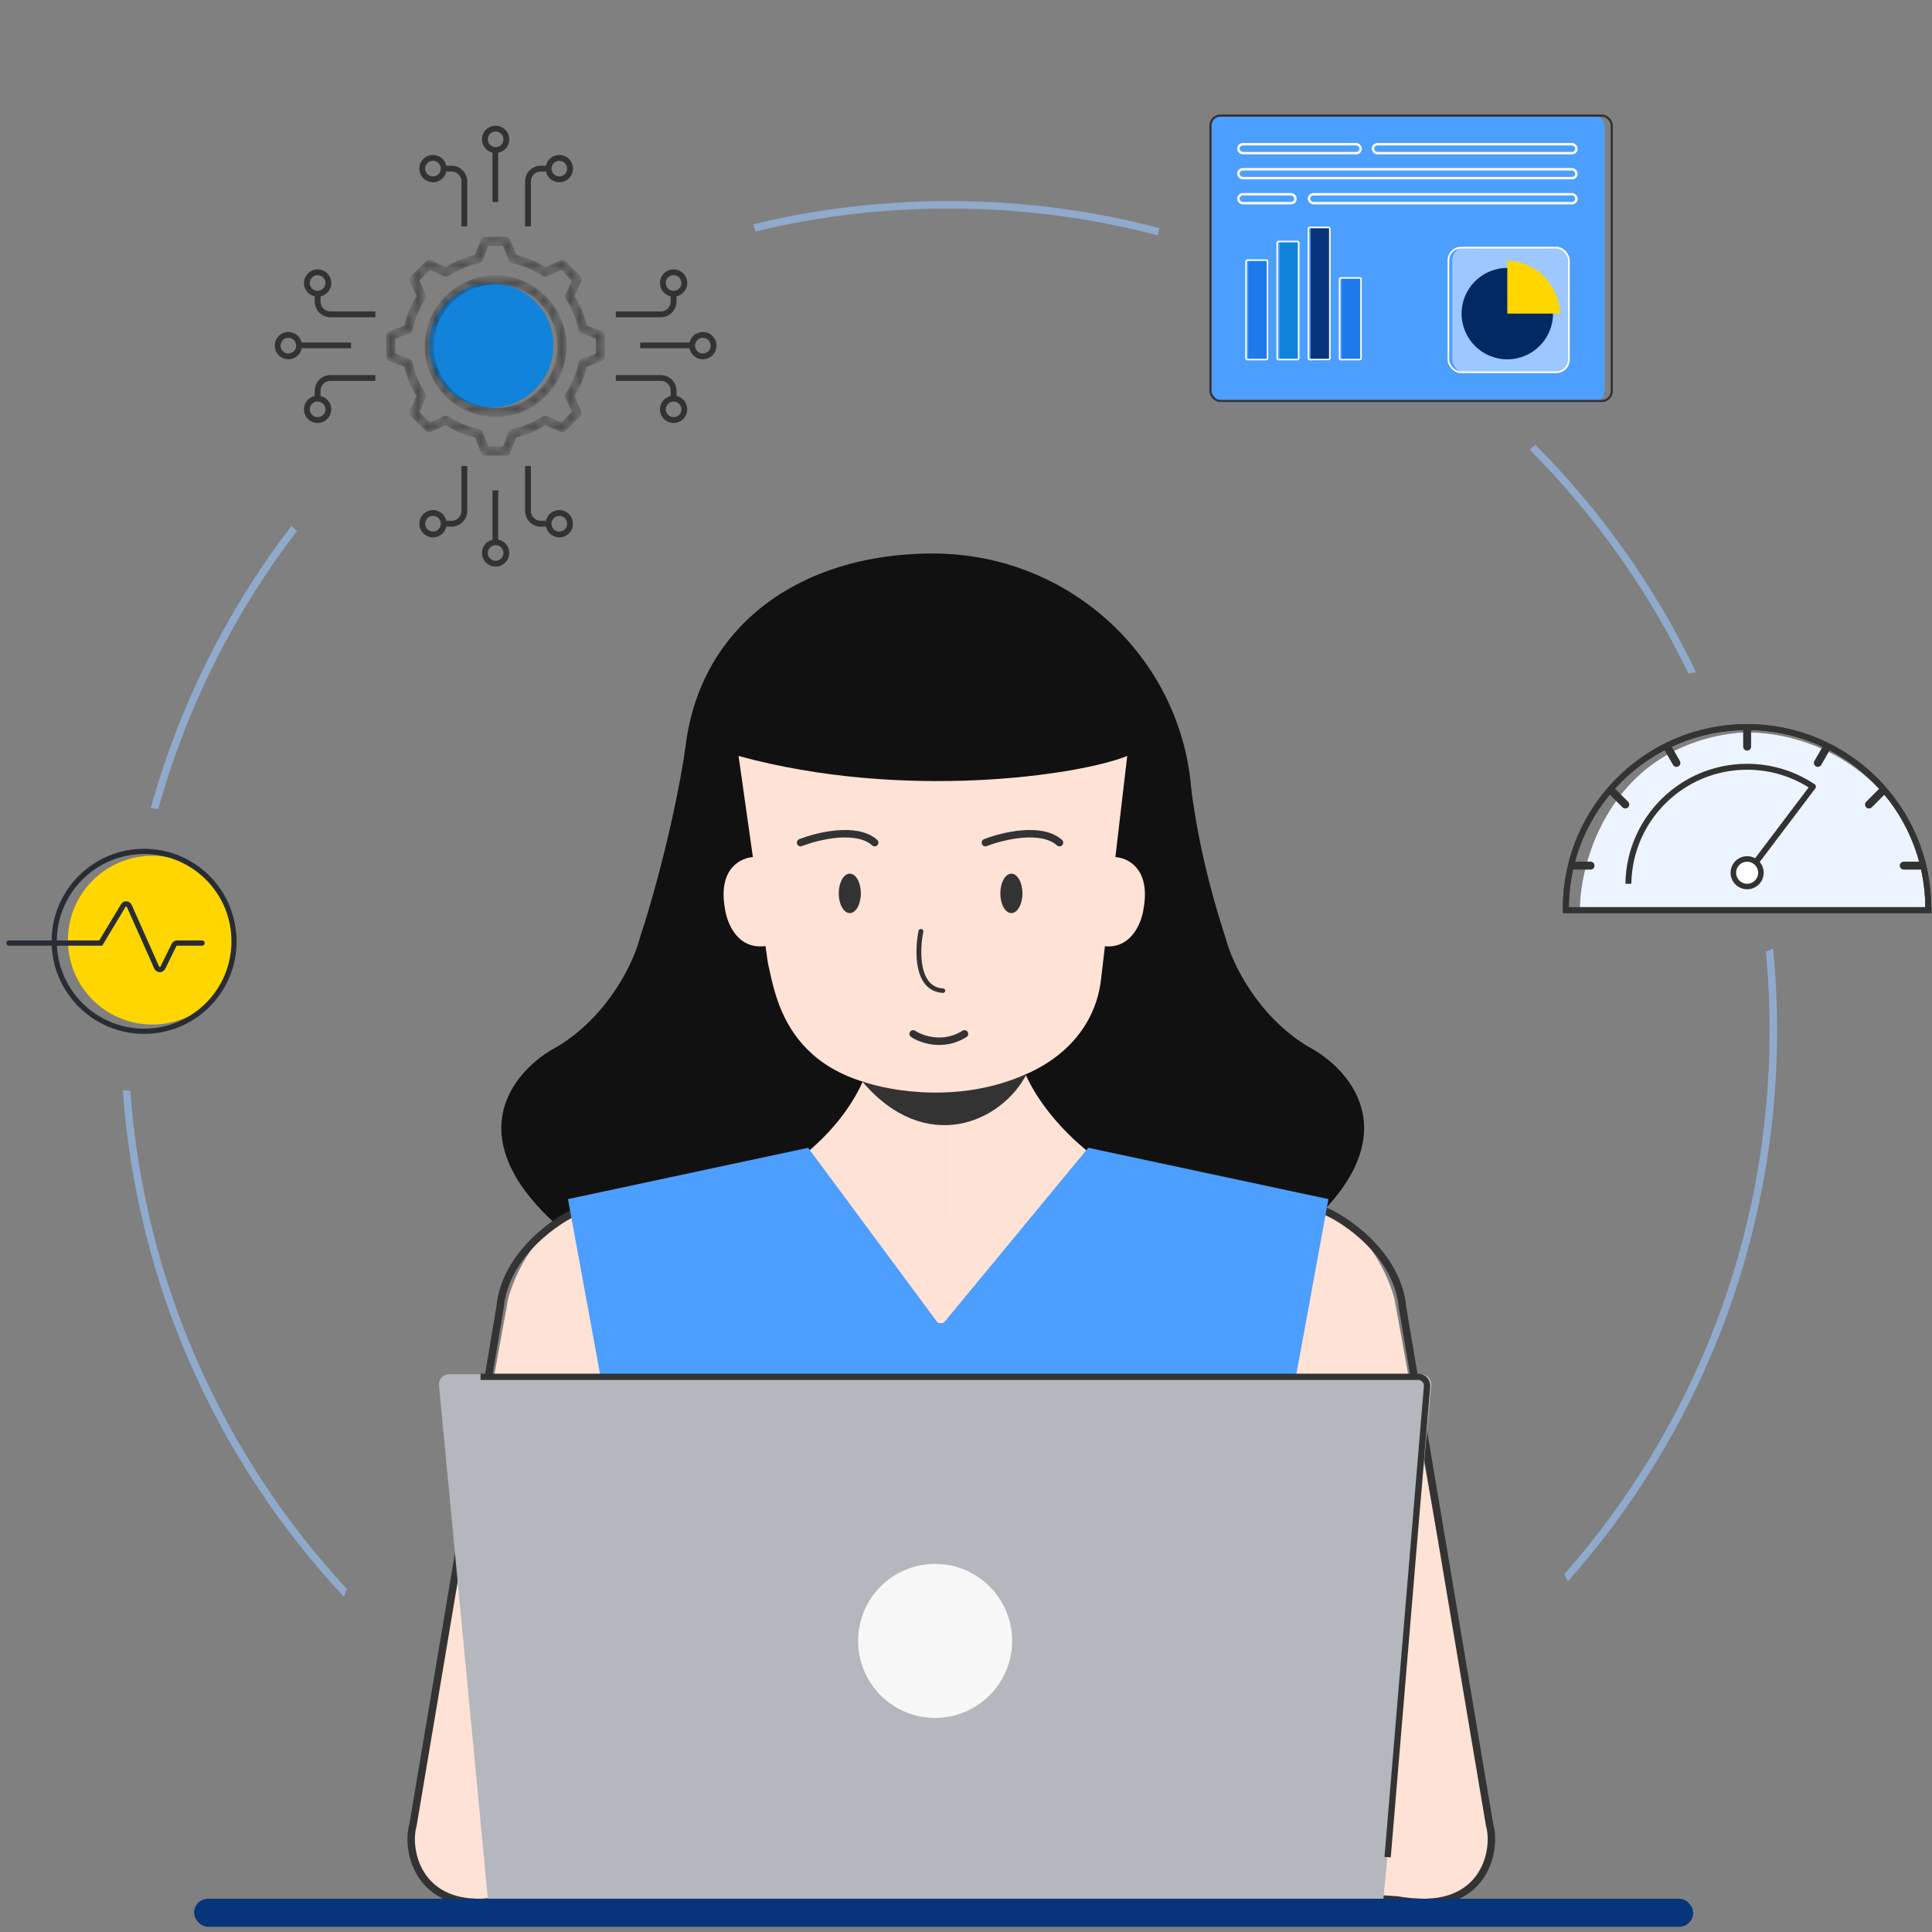
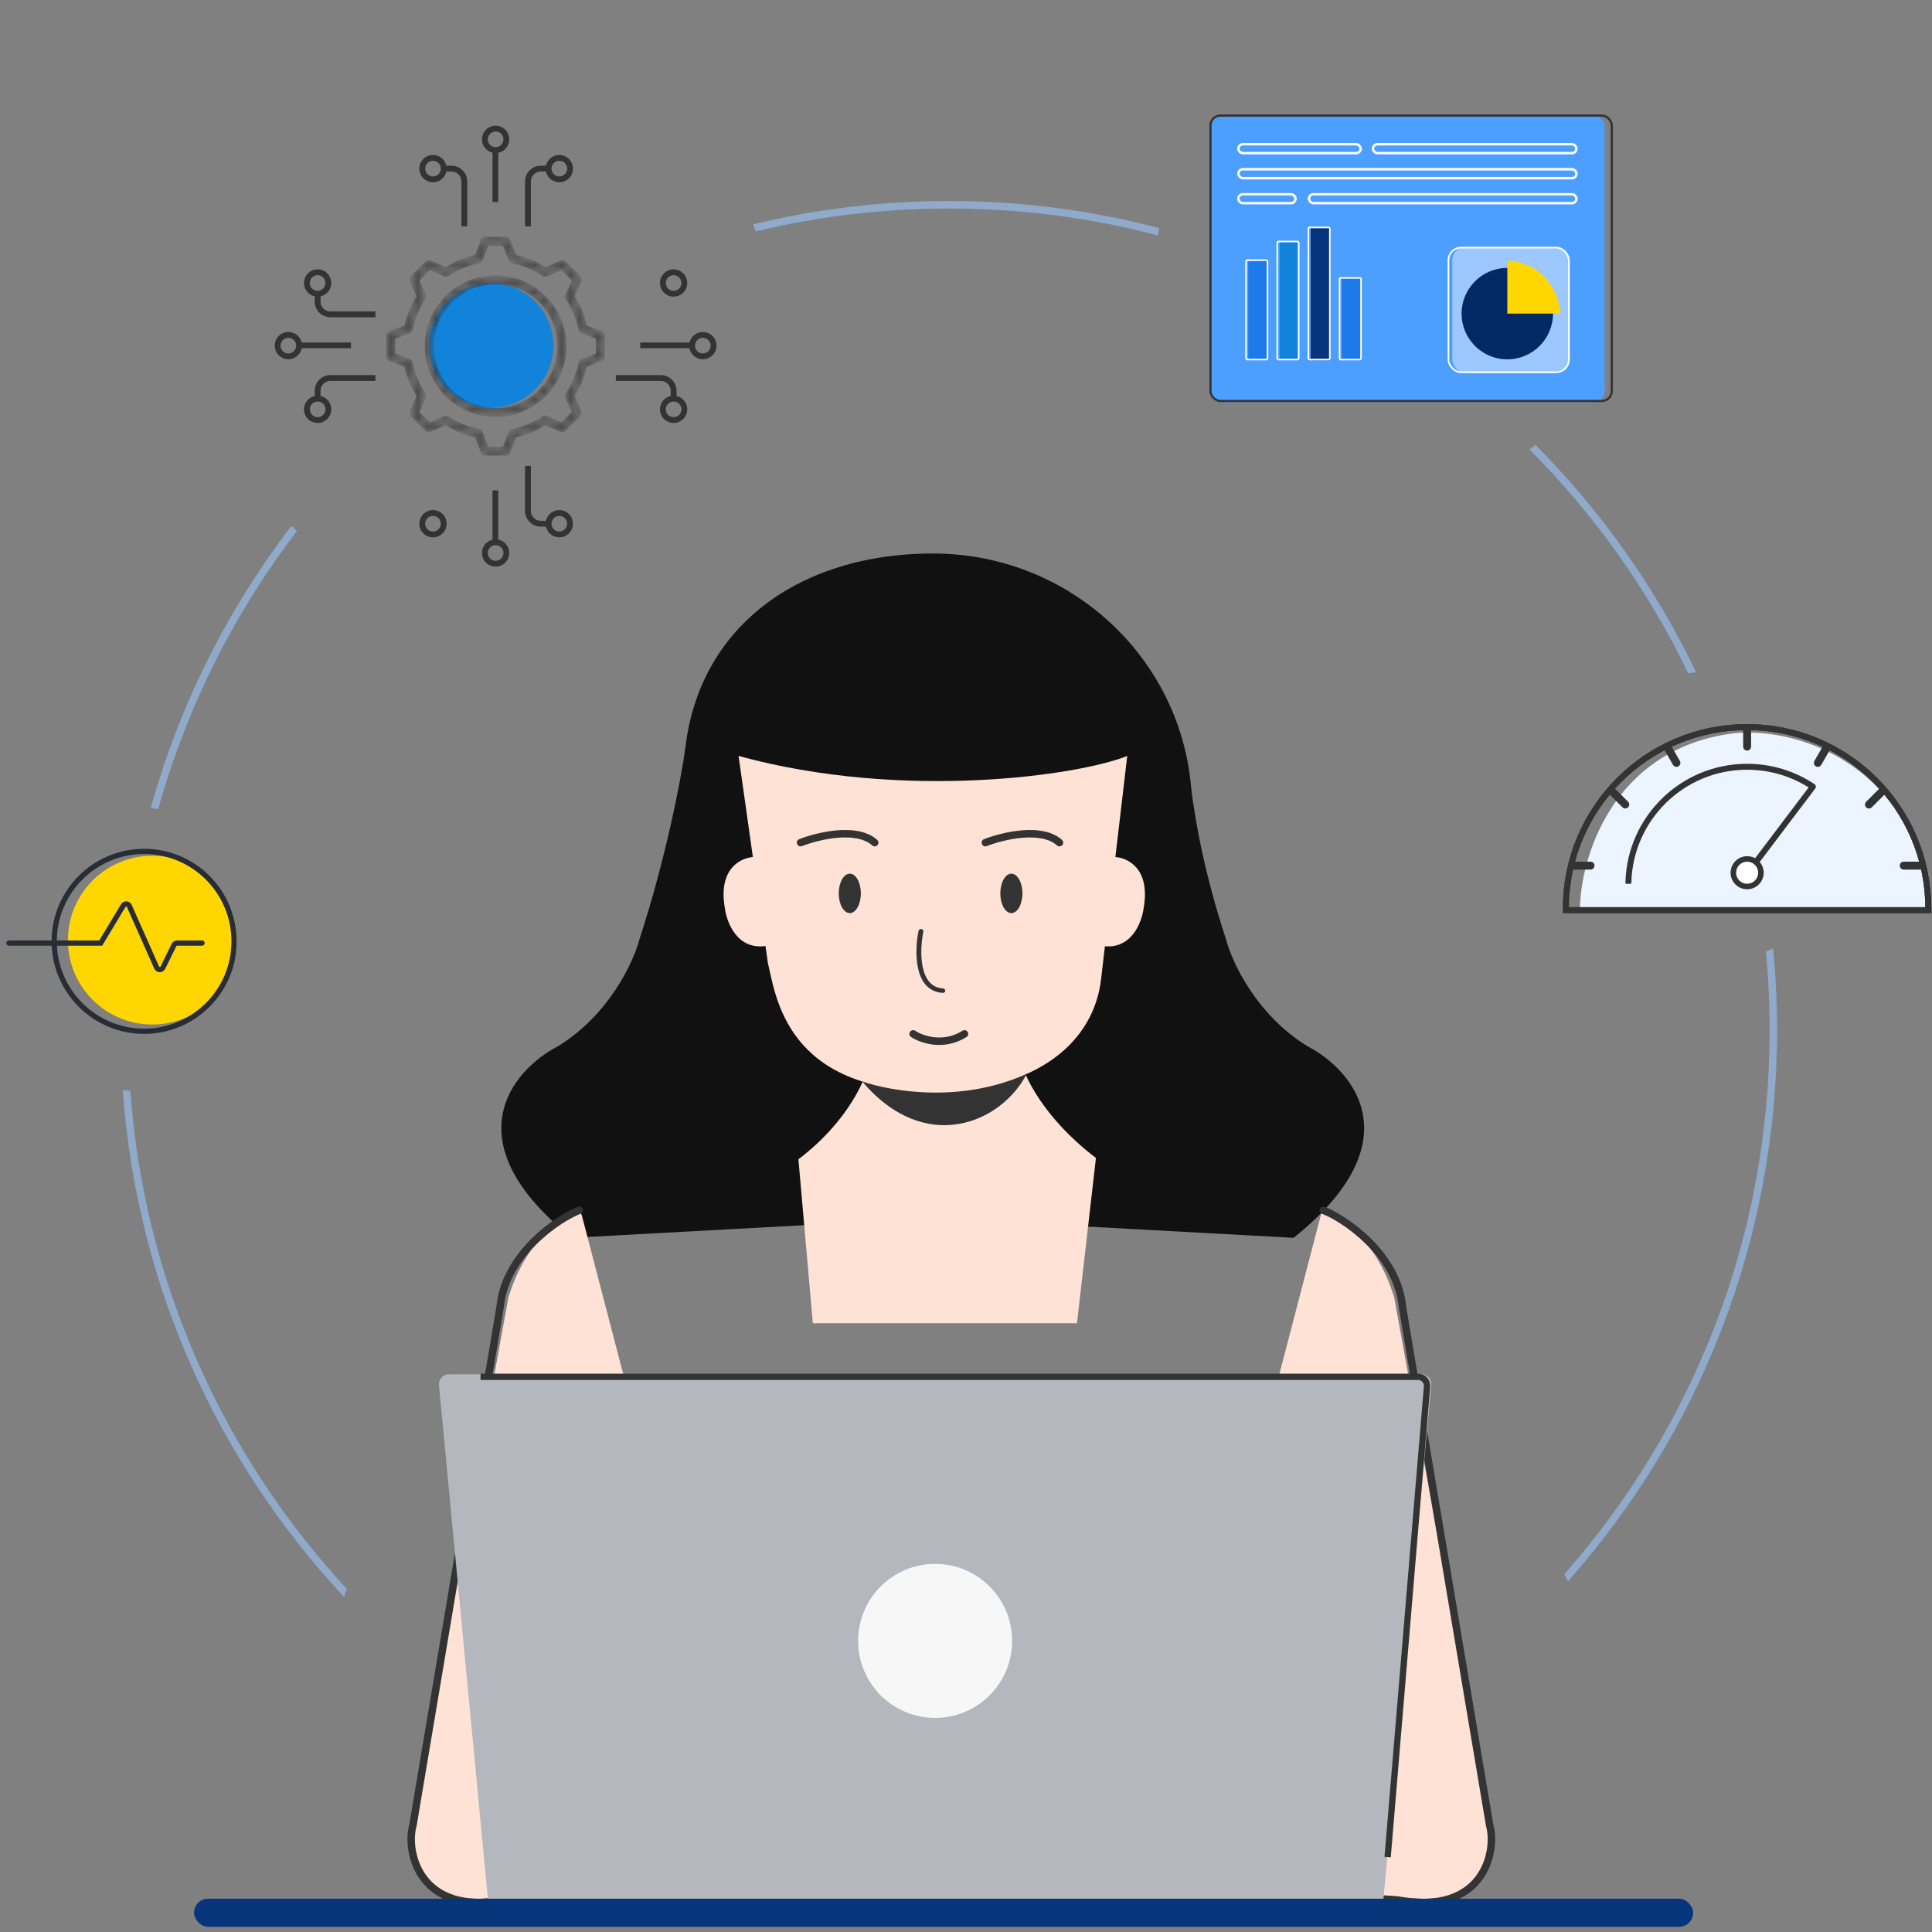
<svg xmlns="http://www.w3.org/2000/svg" width="215" height="215" viewBox="0 0 215 215" fill="none">
  <rect x="0" y="0" width="215" height="215" fill="#808080" stroke="none" />
  <path opacity="0.6" fill-rule="evenodd" clip-rule="evenodd" d="M170.224 50.037C170.436 49.859 170.646 49.677 170.852 49.492C178.152 56.822 184.229 65.374 188.749 74.815C188.459 74.848 188.171 74.889 187.886 74.937C183.41 65.656 177.415 57.249 170.224 50.037ZM196.515 105.899C196.789 108.783 196.929 111.707 196.929 114.663C196.929 137.864 188.302 159.047 174.086 175.171C174.221 175.439 174.35 175.711 174.472 175.987C188.958 159.684 197.759 138.203 197.759 114.663C197.759 111.59 197.609 108.553 197.316 105.557C197.053 105.678 196.786 105.792 196.515 105.899ZM105.594 22.373C113.684 22.373 121.53 23.417 129.006 25.377C128.95 25.648 128.899 25.921 128.851 26.195C121.426 24.242 113.631 23.203 105.594 23.203C98.184 23.203 90.979 24.087 84.08 25.755C84 25.489 83.917 25.224 83.831 24.961C90.809 23.27 98.097 22.373 105.594 22.373ZM33.05 59.086C32.839 58.906 32.631 58.724 32.425 58.538C25.342 67.783 19.968 78.408 16.773 89.941C17.056 89.959 17.336 89.984 17.614 90.016C20.78 78.661 26.078 68.198 33.05 59.086ZM105.594 206.123C121.241 206.123 135.968 202.184 148.842 195.241C149.073 195.434 149.309 195.62 149.551 195.801C136.485 202.913 121.511 206.953 105.594 206.953C90.183 206.953 75.656 203.166 62.889 196.47C63.154 196.3 63.413 196.123 63.667 195.939C76.223 202.447 90.48 206.123 105.594 206.123ZM38.593 176.821C24.915 162.044 16.052 142.733 14.503 121.391C14.221 121.368 13.941 121.338 13.664 121.301C15.208 143.055 24.281 162.724 38.288 177.712C38.382 177.411 38.483 177.114 38.593 176.821Z" fill="#9CC7FF" />
  <path d="M71.132 104.617C74.13 95.466 75.8 86.605 76.26 83.318L107.259 98.072L111.522 119.391L119.799 134.69L63.638 137.749C50.227 127.02 56.999 119.079 62.06 116.45C67.74 112.979 70.475 107.115 71.132 104.617Z" fill="#111111" />
  <path d="M136.462 104.617C133.464 95.466 132.797 89.503 132.337 86.217L100.335 98.072L96.071 119.391L87.795 134.69L143.956 137.749C157.366 127.02 150.595 119.079 145.533 116.45C139.854 112.979 137.119 107.115 136.462 104.617Z" fill="#111111" />
  <path fill-rule="evenodd" clip-rule="evenodd" d="M97.061 115.464C97.415 118.449 94.985 124.349 88.851 129.011L90.454 147.256H105.152V115.464H97.061ZM113.244 115.464C112.89 118.449 115.825 124.201 121.96 128.862L119.85 147.256H105.153V115.464H113.244Z" fill="#FEE2D5" />
  <path d="M132.654 90.032C132.654 105.737 119.745 118.468 103.821 118.468C87.897 118.468 76.075 102.332 76.075 86.627C76.075 70.922 87.897 61.596 103.821 61.596C119.745 61.596 132.654 74.327 132.654 90.032Z" fill="#111111" />
  <path d="M155.161 144.423C153.461 138.756 149.947 135.714 147.622 134.902C147.34 134.803 147.049 134.983 146.974 135.272L139.229 164.976C139.209 165.053 139.206 165.136 139.22 165.215C141.502 178.041 143.867 184.205 145.172 194.293C145.218 194.65 144.916 194.958 144.557 194.928C136.901 194.292 111.241 195.771 96.046 198.423C89.928 198.905 86.976 195.711 84.679 194.999C72.561 190.876 70.931 200.073 70.489 203.532C70.478 203.619 70.488 203.706 70.52 203.788C71.319 205.822 72.347 204.564 73.333 203.661C72.138 207.583 75.096 205.899 76.671 205.134C76.999 204.974 77.335 205.213 77.368 205.577C77.538 207.48 78.389 208.57 79.515 207.417C82.016 204.853 83.524 207.83 85.235 208.71C88.973 210.632 93.815 207.363 96.046 207.417L158.374 211.302C166.115 211.384 166.472 205.435 165.683 202.45L155.161 144.423Z" fill="#FEE2D5" />
  <path d="M147.261 134.685C149.433 135.507 155.517 139.434 156.081 145.495L165.771 203.107C166.593 205.926 165.201 213.263 155.475 211.431L138.779 210.343" stroke="#333333" stroke-width="0.83" stroke-linecap="round" stroke-linejoin="round" />
  <path d="M56.567 144.423C58.267 138.756 61.78 135.714 64.105 134.902C64.388 134.803 64.678 134.983 64.754 135.272L72.499 164.976C72.519 165.053 72.522 165.136 72.508 165.215C70.226 178.041 67.86 184.205 66.555 194.293C66.509 194.65 66.811 194.958 67.171 194.928C74.827 194.292 100.487 195.771 115.682 198.423C121.8 198.905 124.751 195.711 127.048 194.999C139.167 190.876 140.797 200.073 141.239 203.532C141.25 203.619 141.239 203.706 141.207 203.788C140.409 205.822 139.381 204.564 138.395 203.661C139.589 207.583 136.632 205.899 135.057 205.134C134.728 204.974 134.393 205.213 134.36 205.577C134.189 207.48 133.338 208.57 132.213 207.417C129.711 204.853 128.203 207.83 126.493 208.71C122.754 210.632 117.913 207.363 115.682 207.417L53.353 211.302C45.613 211.384 45.256 205.435 46.045 202.45L56.567 144.423Z" fill="#FEE2D5" />
  <path d="M64.467 134.685C62.294 135.507 56.211 139.434 55.647 145.495L45.957 203.107C45.135 205.926 46.527 213.263 56.252 211.431L72.948 210.343" stroke="#333333" stroke-width="0.83" stroke-linecap="round" stroke-linejoin="round" />
  <path d="M57.506 189.122L56.08 197.32C56.018 197.674 56.298 197.993 56.657 197.973C66.02 197.43 87.385 197.382 103.52 201.302" stroke="#333333" stroke-width="0.83" stroke-linecap="round" stroke-linejoin="round" />
-   <path d="M72.115 182.061L63.207 133.44L89.931 127.729L104.25 147.065C104.464 147.354 104.892 147.365 105.121 147.088L121.109 127.729L147.833 133.44L138.925 182.061H72.115Z" fill="#4C9EFF" />
  <path d="M55.392 212.273C54.822 212.273 54.344 211.84 54.29 211.272L48.85 154.148C48.788 153.498 49.299 152.937 49.951 152.937H158.18C158.831 152.937 159.342 153.497 159.281 154.146L153.955 211.27C153.902 211.839 153.424 212.273 152.853 212.273H55.392Z" fill="#B4B7BD" />
  <path d="M85.451 107.148L82.19 84.125C100.56 89.156 120.101 86.283 125.443 84.125L122.545 108.839C121.803 116.001 115.265 121.441 104.01 121.441C87.449 121.441 86.329 110.797 85.451 107.148Z" fill="#FEE2D5" />
  <ellipse cx="112.55" cy="99.419" rx="1.23" ry="2.193" fill="#333333" />
  <ellipse cx="94.569" cy="99.419" rx="1.23" ry="2.193" fill="#333333" />
  <path fill-rule="evenodd" clip-rule="evenodd" d="M102.538 103.383C102.684 103.411 102.78 103.544 102.752 103.68C102.538 104.725 102.403 106.297 102.682 107.618C102.822 108.278 103.061 108.855 103.424 109.274C103.781 109.684 104.265 109.952 104.934 109.995C105.083 110.004 105.197 110.124 105.19 110.262C105.182 110.4 105.056 110.505 104.907 110.495C104.08 110.442 103.457 110.101 103.008 109.585C102.567 109.077 102.303 108.41 102.154 107.706C101.856 106.299 102.001 104.657 102.223 103.577C102.251 103.441 102.392 103.354 102.538 103.383Z" fill="#333333" />
  <path d="M89.093 93.772C91.008 93.023 95.339 91.974 97.337 93.772" stroke="#333333" stroke-width="0.83" stroke-linecap="round" />
  <path d="M109.657 93.772C111.573 93.023 115.903 91.974 117.902 93.772" stroke="#333333" stroke-width="0.83" stroke-linecap="round" />
  <path d="M101.618 115.054C102.545 115.672 104.985 116.537 107.332 115.054" stroke="#333333" stroke-width="0.83" stroke-linecap="round" />
  <path d="M80.661 101.033C79.89 96.599 82.508 95.41 83.914 95.37L85.36 105.25C82.082 105.828 80.862 102.68 80.661 101.033Z" fill="#FEE2D5" />
  <path d="M127.273 101.033C128.044 96.599 125.425 95.41 124.02 95.37L122.574 105.25C125.851 105.828 127.072 102.68 127.273 101.033Z" fill="#FEE2D5" />
  <circle cx="104.063" cy="182.605" r="8.57" fill="#F7F7F7" />
  <path d="M95.946 120.343C99.175 121.458 106.976 122.815 114.263 119.495C111.457 124.952 102.979 128.645 95.946 120.343Z" fill="#333333" />
  <path d="M53.477 153.216H157.806C158.391 153.216 158.852 153.716 158.803 154.299L154.421 206.666" stroke="#333333" stroke-width="0.7" />
  <rect x="21.598" y="211.294" width="166.825" height="3.129" rx="1.565" fill="#06357C" />
  <rect x="134.583" y="12.814" width="43.992" height="31.932" rx="1.224" fill="#4C9EFF" />
  <rect x="134.705" y="12.861" width="44.658" height="31.762" rx="1.102" stroke="#333333" stroke-width="0.245" />
  <rect x="145.857" y="25.243" width="2.225" height="14.862" rx="0.228" fill="#06357C" />
  <rect x="145.605" y="25.307" width="2.387" height="14.707" rx="0.139" stroke="white" stroke-width="0.179" />
  <rect x="138.914" y="28.964" width="2.227" height="11.141" rx="0.228" fill="#1D7AEB" />
  <rect x="138.664" y="28.95" width="2.387" height="11.065" rx="0.139" stroke="white" stroke-width="0.179" />
  <rect x="149.324" y="30.923" width="2.227" height="9.182" rx="0.228" fill="#1D7AEB" />
  <rect x="149.075" y="30.927" width="2.387" height="9.087" rx="0.139" stroke="white" stroke-width="0.179" />
  <rect x="142.421" y="26.818" width="2.043" height="13.286" rx="0.228" fill="#1283DA" />
  <rect x="142.135" y="26.877" width="2.387" height="13.138" rx="0.139" stroke="white" stroke-width="0.179" />
  <rect x="137.809" y="16.051" width="13.608" height="0.992" rx="0.496" stroke="white" stroke-width="0.271" />
  <rect x="152.786" y="16.051" width="22.647" height="0.992" rx="0.496" stroke="white" stroke-width="0.271" />
  <rect x="137.809" y="21.617" width="6.358" height="0.992" rx="0.496" stroke="white" stroke-width="0.271" />
  <rect x="145.666" y="21.617" width="29.768" height="0.992" rx="0.496" stroke="white" stroke-width="0.271" />
  <rect x="137.809" y="18.834" width="37.624" height="0.992" rx="0.496" stroke="white" stroke-width="0.271" />
  <rect x="161.616" y="27.466" width="13.068" height="14.049" rx="1.505" fill="#9CC7FF" />
  <rect x="161.186" y="27.56" width="13.404" height="13.861" rx="1.411" stroke="white" stroke-width="0.188" />
  <path d="M172.825 34.902C172.825 37.711 170.548 39.989 167.739 39.989C164.93 39.989 162.652 37.711 162.652 34.902C162.652 32.093 164.93 29.815 167.739 29.815C170.548 29.815 172.825 32.093 172.825 34.902Z" fill="#022964" />
  <path d="M167.739 34.901L167.739 28.993C172.223 29.285 173.547 33.054 173.648 34.901L167.739 34.901Z" fill="#FFD600" />
  <circle cx="16.95" cy="104.624" r="9.39" fill="#FFD600" />
  <circle cx="16.04" cy="104.755" r="10.008" stroke="#282D35" stroke-width="0.582" />
  <path d="M0.989 104.948H11.208L13.717 100.778C13.876 100.515 14.264 100.54 14.389 100.82L17.436 107.675C17.566 107.969 17.981 107.977 18.123 107.688L19.365 105.16C19.429 105.03 19.561 104.948 19.706 104.948H22.486" stroke="#282D35" stroke-width="0.582" stroke-linecap="round" />
  <path d="M192.842 81.614C179.334 83.388 175.866 95.637 175.82 101.158H214.462C214.572 97.388 213.181 93.766 212.472 92.426C207.036 82.501 197.12 81.083 192.842 81.614Z" fill="#ECF5FF" />
  <path fill-rule="evenodd" clip-rule="evenodd" d="M214.917 100.952C214.849 89.691 205.699 80.583 194.421 80.583C183.101 80.583 173.925 89.76 173.925 101.08V101.08H173.936V101.612H214.932V100.952H214.917ZM214.257 100.952C214.189 90.056 205.334 81.243 194.421 81.243C183.509 81.243 174.654 90.056 174.585 100.952H214.257Z" fill="#333333" />
  <path fill-rule="evenodd" clip-rule="evenodd" d="M214.917 100.952C214.849 89.691 205.699 80.583 194.421 80.583C183.101 80.583 173.925 89.76 173.925 101.08V101.08H173.936V101.612H214.932V100.952H214.917ZM214.257 100.952C214.189 90.056 205.334 81.243 194.421 81.243C183.509 81.243 174.654 90.056 174.585 100.952H214.257Z" fill="#333333" />
  <path d="M175.026 96.33H177.005" stroke="#333333" stroke-width="0.88" stroke-linecap="round" />
  <path d="M194.428 81.109L194.428 83.087" stroke="#333333" stroke-width="0.88" stroke-linecap="round" />
  <path d="M179.47 88.132L180.869 89.531" stroke="#333333" stroke-width="0.88" stroke-linecap="round" />
  <path d="M185.573 83.186L186.562 84.899" stroke="#333333" stroke-width="0.88" stroke-linecap="round" />
  <path d="M213.83 96.33H211.852" stroke="#333333" stroke-width="0.88" stroke-linecap="round" />
  <path d="M209.387 88.132L207.988 89.531" stroke="#333333" stroke-width="0.88" stroke-linecap="round" />
  <path d="M203.283 83.186L202.294 84.899" stroke="#333333" stroke-width="0.88" stroke-linecap="round" />
  <circle cx="194.428" cy="97.121" r="1.533" fill="white" stroke="#333333" stroke-width="0.616" />
  <path fill-rule="evenodd" clip-rule="evenodd" d="M201.722 87.923V87.275H201.943C199.792 85.837 197.206 84.998 194.424 84.998C187.054 84.998 181.059 90.884 180.883 98.212C180.882 98.26 180.891 98.305 180.909 98.347H181.512C181.531 98.305 181.542 98.26 181.543 98.212C181.719 91.249 187.418 85.658 194.424 85.658C197.133 85.658 199.647 86.494 201.722 87.923Z" fill="#333333" />
  <path d="M201.747 87.544L195.5 95.81" stroke="#333333" stroke-width="0.66" stroke-linecap="round" />
  <circle cx="54.66" cy="38.44" r="6.92" fill="#1283DA" />
  <mask id="path-62-inside-1_6900_18783" fill="white">
    <path fill-rule="evenodd" clip-rule="evenodd" d="M55.154 45.578C59.044 45.578 62.208 42.414 62.208 38.524C62.208 34.633 59.044 31.469 55.154 31.469C51.264 31.469 48.099 34.633 48.099 38.524C48.099 42.414 51.264 45.578 55.154 45.578ZM55.154 30.821C50.906 30.821 47.451 34.276 47.451 38.524C47.451 42.771 50.906 46.227 55.154 46.227C59.401 46.227 62.856 42.771 62.856 38.524C62.856 34.276 59.401 30.821 55.154 30.821ZM66.5 39.467V37.58L64.753 36.907C64.649 36.867 64.573 36.776 64.552 36.667C64.307 35.42 63.822 34.251 63.111 33.192C63.049 33.099 63.038 32.981 63.084 32.88L63.844 31.167L62.51 29.833L60.797 30.593C60.695 30.639 60.577 30.629 60.484 30.566C59.426 29.855 58.257 29.371 57.01 29.125C56.901 29.104 56.809 29.028 56.77 28.924L56.097 27.177H54.21L53.537 28.925C53.497 29.029 53.407 29.105 53.297 29.126C52.05 29.371 50.881 29.856 49.822 30.567C49.73 30.63 49.612 30.639 49.51 30.594L47.797 29.834L46.462 31.168L47.223 32.881C47.269 32.983 47.258 33.101 47.196 33.193C46.485 34.252 46 35.421 45.755 36.668C45.734 36.777 45.658 36.868 45.554 36.908L43.807 37.581V39.468L45.554 40.14C45.658 40.18 45.734 40.27 45.755 40.38C46 41.627 46.485 42.797 47.196 43.855C47.258 43.948 47.269 44.066 47.223 44.167L46.463 45.88L47.798 47.215L49.511 46.453C49.613 46.408 49.73 46.419 49.823 46.481C50.882 47.192 52.051 47.676 53.298 47.921C53.407 47.943 53.498 48.018 53.538 48.122L54.211 49.87H56.098L56.771 48.124C56.811 48.02 56.901 47.944 57.011 47.922C58.258 47.677 59.427 47.192 60.486 46.481C60.578 46.419 60.696 46.41 60.798 46.454L62.511 47.215L63.845 45.88L63.084 44.167C63.039 44.066 63.05 43.948 63.111 43.855C63.823 42.796 64.307 41.627 64.552 40.38C64.573 40.271 64.649 40.18 64.754 40.14L66.5 39.467ZM66.941 37.054L65.151 36.366C64.892 35.158 64.421 34.021 63.748 32.981L64.527 31.227C64.582 31.105 64.554 30.961 64.46 30.866L62.811 29.217C62.715 29.122 62.572 29.095 62.45 29.149L60.696 29.929C59.656 29.256 58.519 28.784 57.312 28.525L56.623 26.736C56.574 26.611 56.454 26.528 56.32 26.528H53.988C53.853 26.528 53.733 26.611 53.685 26.736L52.996 28.526C51.789 28.785 50.652 29.256 49.612 29.929L47.857 29.15C47.734 29.095 47.591 29.122 47.497 29.217L45.847 30.867C45.753 30.962 45.725 31.105 45.78 31.227L46.559 32.981C45.886 34.021 45.415 35.158 45.156 36.366L43.367 37.054C43.241 37.103 43.159 37.223 43.159 37.357V39.69C43.159 39.824 43.241 39.944 43.367 39.992L45.156 40.681C45.415 41.888 45.886 43.025 46.559 44.065L45.78 45.819C45.725 45.942 45.752 46.086 45.847 46.18L47.496 47.83C47.591 47.924 47.734 47.951 47.857 47.896L49.611 47.117C50.652 47.79 51.788 48.262 52.996 48.52L53.684 50.31C53.733 50.435 53.853 50.518 53.987 50.518H56.319C56.454 50.518 56.574 50.435 56.622 50.31L57.311 48.521C58.518 48.262 59.656 47.791 60.696 47.118L62.449 47.896C62.572 47.951 62.715 47.924 62.81 47.83L64.459 46.18C64.553 46.086 64.581 45.941 64.526 45.819L63.747 44.066C64.42 43.025 64.891 41.889 65.15 40.681L66.94 39.992C67.065 39.944 67.147 39.824 67.147 39.69V37.358C67.148 37.223 67.066 37.103 66.941 37.054Z" />
  </mask>
  <path fill-rule="evenodd" clip-rule="evenodd" d="M55.154 45.578C59.044 45.578 62.208 42.414 62.208 38.524C62.208 34.633 59.044 31.469 55.154 31.469C51.264 31.469 48.099 34.633 48.099 38.524C48.099 42.414 51.264 45.578 55.154 45.578ZM55.154 30.821C50.906 30.821 47.451 34.276 47.451 38.524C47.451 42.771 50.906 46.227 55.154 46.227C59.401 46.227 62.856 42.771 62.856 38.524C62.856 34.276 59.401 30.821 55.154 30.821ZM66.5 39.467V37.58L64.753 36.907C64.649 36.867 64.573 36.776 64.552 36.667C64.307 35.42 63.822 34.251 63.111 33.192C63.049 33.099 63.038 32.981 63.084 32.88L63.844 31.167L62.51 29.833L60.797 30.593C60.695 30.639 60.577 30.629 60.484 30.566C59.426 29.855 58.257 29.371 57.01 29.125C56.901 29.104 56.809 29.028 56.77 28.924L56.097 27.177H54.21L53.537 28.925C53.497 29.029 53.407 29.105 53.297 29.126C52.05 29.371 50.881 29.856 49.822 30.567C49.73 30.63 49.612 30.639 49.51 30.594L47.797 29.834L46.462 31.168L47.223 32.881C47.269 32.983 47.258 33.101 47.196 33.193C46.485 34.252 46 35.421 45.755 36.668C45.734 36.777 45.658 36.868 45.554 36.908L43.807 37.581V39.468L45.554 40.14C45.658 40.18 45.734 40.27 45.755 40.38C46 41.627 46.485 42.797 47.196 43.855C47.258 43.948 47.269 44.066 47.223 44.167L46.463 45.88L47.798 47.215L49.511 46.453C49.613 46.408 49.73 46.419 49.823 46.481C50.882 47.192 52.051 47.676 53.298 47.921C53.407 47.943 53.498 48.018 53.538 48.122L54.211 49.87H56.098L56.771 48.124C56.811 48.02 56.901 47.944 57.011 47.922C58.258 47.677 59.427 47.192 60.486 46.481C60.578 46.419 60.696 46.41 60.798 46.454L62.511 47.215L63.845 45.88L63.084 44.167C63.039 44.066 63.05 43.948 63.111 43.855C63.823 42.796 64.307 41.627 64.552 40.38C64.573 40.271 64.649 40.18 64.754 40.14L66.5 39.467ZM66.941 37.054L65.151 36.366C64.892 35.158 64.421 34.021 63.748 32.981L64.527 31.227C64.582 31.105 64.554 30.961 64.46 30.866L62.811 29.217C62.715 29.122 62.572 29.095 62.45 29.149L60.696 29.929C59.656 29.256 58.519 28.784 57.312 28.525L56.623 26.736C56.574 26.611 56.454 26.528 56.32 26.528H53.988C53.853 26.528 53.733 26.611 53.685 26.736L52.996 28.526C51.789 28.785 50.652 29.256 49.612 29.929L47.857 29.15C47.734 29.095 47.591 29.122 47.497 29.217L45.847 30.867C45.753 30.962 45.725 31.105 45.78 31.227L46.559 32.981C45.886 34.021 45.415 35.158 45.156 36.366L43.367 37.054C43.241 37.103 43.159 37.223 43.159 37.357V39.69C43.159 39.824 43.241 39.944 43.367 39.992L45.156 40.681C45.415 41.888 45.886 43.025 46.559 44.065L45.78 45.819C45.725 45.942 45.752 46.086 45.847 46.18L47.496 47.83C47.591 47.924 47.734 47.951 47.857 47.896L49.611 47.117C50.652 47.79 51.788 48.262 52.996 48.52L53.684 50.31C53.733 50.435 53.853 50.518 53.987 50.518H56.319C56.454 50.518 56.574 50.435 56.622 50.31L57.311 48.521C58.518 48.262 59.656 47.791 60.696 47.118L62.449 47.896C62.572 47.951 62.715 47.924 62.81 47.83L64.459 46.18C64.553 46.086 64.581 45.941 64.526 45.819L63.747 44.066C64.42 43.025 64.891 41.889 65.15 40.681L66.94 39.992C67.065 39.944 67.147 39.824 67.147 39.69V37.358C67.148 37.223 67.066 37.103 66.941 37.054Z" fill="#333333" stroke="#333333" stroke-width="0.36" mask="url(#path-62-inside-1_6900_18783)" />
  <path d="M51.672 25.194V20.193C51.672 19.404 51.032 18.764 50.243 18.764H49.274" stroke="#333333" stroke-width="0.65" />
  <circle cx="48.184" cy="18.764" r="1.196" stroke="#333333" stroke-width="0.65" />
  <path d="M58.755 25.194V20.193C58.755 19.404 59.394 18.764 60.184 18.764H61.152" stroke="#333333" stroke-width="0.65" />
  <circle cx="1.521" cy="1.521" r="1.196" transform="matrix(-1 0 0 1 63.764 17.243)" stroke="#333333" stroke-width="0.65" />
  <circle cx="55.154" cy="15.508" r="1.196" stroke="#333333" stroke-width="0.65" />
  <line x1="55.125" y1="22.478" x2="55.125" y2="16.724" stroke="#333333" stroke-width="0.636" />
-   <path d="M51.672 51.852V56.853C51.672 57.642 51.032 58.282 50.243 58.282H49.274" stroke="#333333" stroke-width="0.65" />
  <circle cx="1.521" cy="1.521" r="1.196" transform="matrix(1 0 0 -1 46.663 59.803)" stroke="#333333" stroke-width="0.65" />
  <path d="M58.755 51.852V56.853C58.755 57.642 59.394 58.282 60.184 58.282H61.152" stroke="#333333" stroke-width="0.65" />
  <circle cx="62.242" cy="58.282" r="1.196" transform="rotate(-180 62.242 58.282)" stroke="#333333" stroke-width="0.65" />
  <circle cx="1.521" cy="1.521" r="1.196" transform="matrix(1 0 0 -1 53.633 63.059)" stroke="#333333" stroke-width="0.65" />
  <line y1="-0.318" x2="5.754" y2="-0.318" transform="matrix(-4.37113e-08 1 1 4.37113e-08 55.443 54.567)" stroke="#333333" stroke-width="0.636" />
-   <path d="M68.531 34.981L73.532 34.981C74.321 34.981 74.961 34.341 74.961 33.552L74.961 32.584" stroke="#333333" stroke-width="0.65" />
  <circle cx="74.961" cy="31.494" r="1.196" transform="rotate(90 74.961 31.494)" stroke="#333333" stroke-width="0.65" />
  <path d="M68.531 42.064L73.532 42.064C74.321 42.064 74.961 42.704 74.961 43.493L74.961 44.462" stroke="#333333" stroke-width="0.65" />
  <circle cx="1.521" cy="1.521" r="1.196" transform="matrix(4.37114e-08 -1 -1 -4.37114e-08 76.482 47.073)" stroke="#333333" stroke-width="0.65" />
  <circle cx="78.217" cy="38.463" r="1.196" transform="rotate(90 78.217 38.463)" stroke="#333333" stroke-width="0.65" />
  <line x1="71.247" y1="38.435" x2="77.001" y2="38.435" stroke="#333333" stroke-width="0.636" />
  <path d="M41.776 34.981L36.775 34.981C35.986 34.981 35.346 34.341 35.346 33.552L35.346 32.584" stroke="#333333" stroke-width="0.65" />
  <circle cx="1.521" cy="1.521" r="1.196" transform="matrix(4.37114e-08 1 1 -4.37114e-08 33.824 29.973)" stroke="#333333" stroke-width="0.65" />
  <path d="M41.776 42.064L36.775 42.064C35.986 42.064 35.346 42.704 35.346 43.493L35.346 44.462" stroke="#333333" stroke-width="0.65" />
  <circle cx="35.346" cy="45.552" r="1.196" transform="rotate(-90 35.346 45.552)" stroke="#333333" stroke-width="0.65" />
  <circle cx="1.521" cy="1.521" r="1.196" transform="matrix(4.37114e-08 1 1 -4.37114e-08 30.568 36.942)" stroke="#333333" stroke-width="0.65" />
  <line y1="-0.318" x2="5.754" y2="-0.318" transform="matrix(-1 0 0 1 39.06 38.753)" stroke="#333333" stroke-width="0.636" />
</svg>